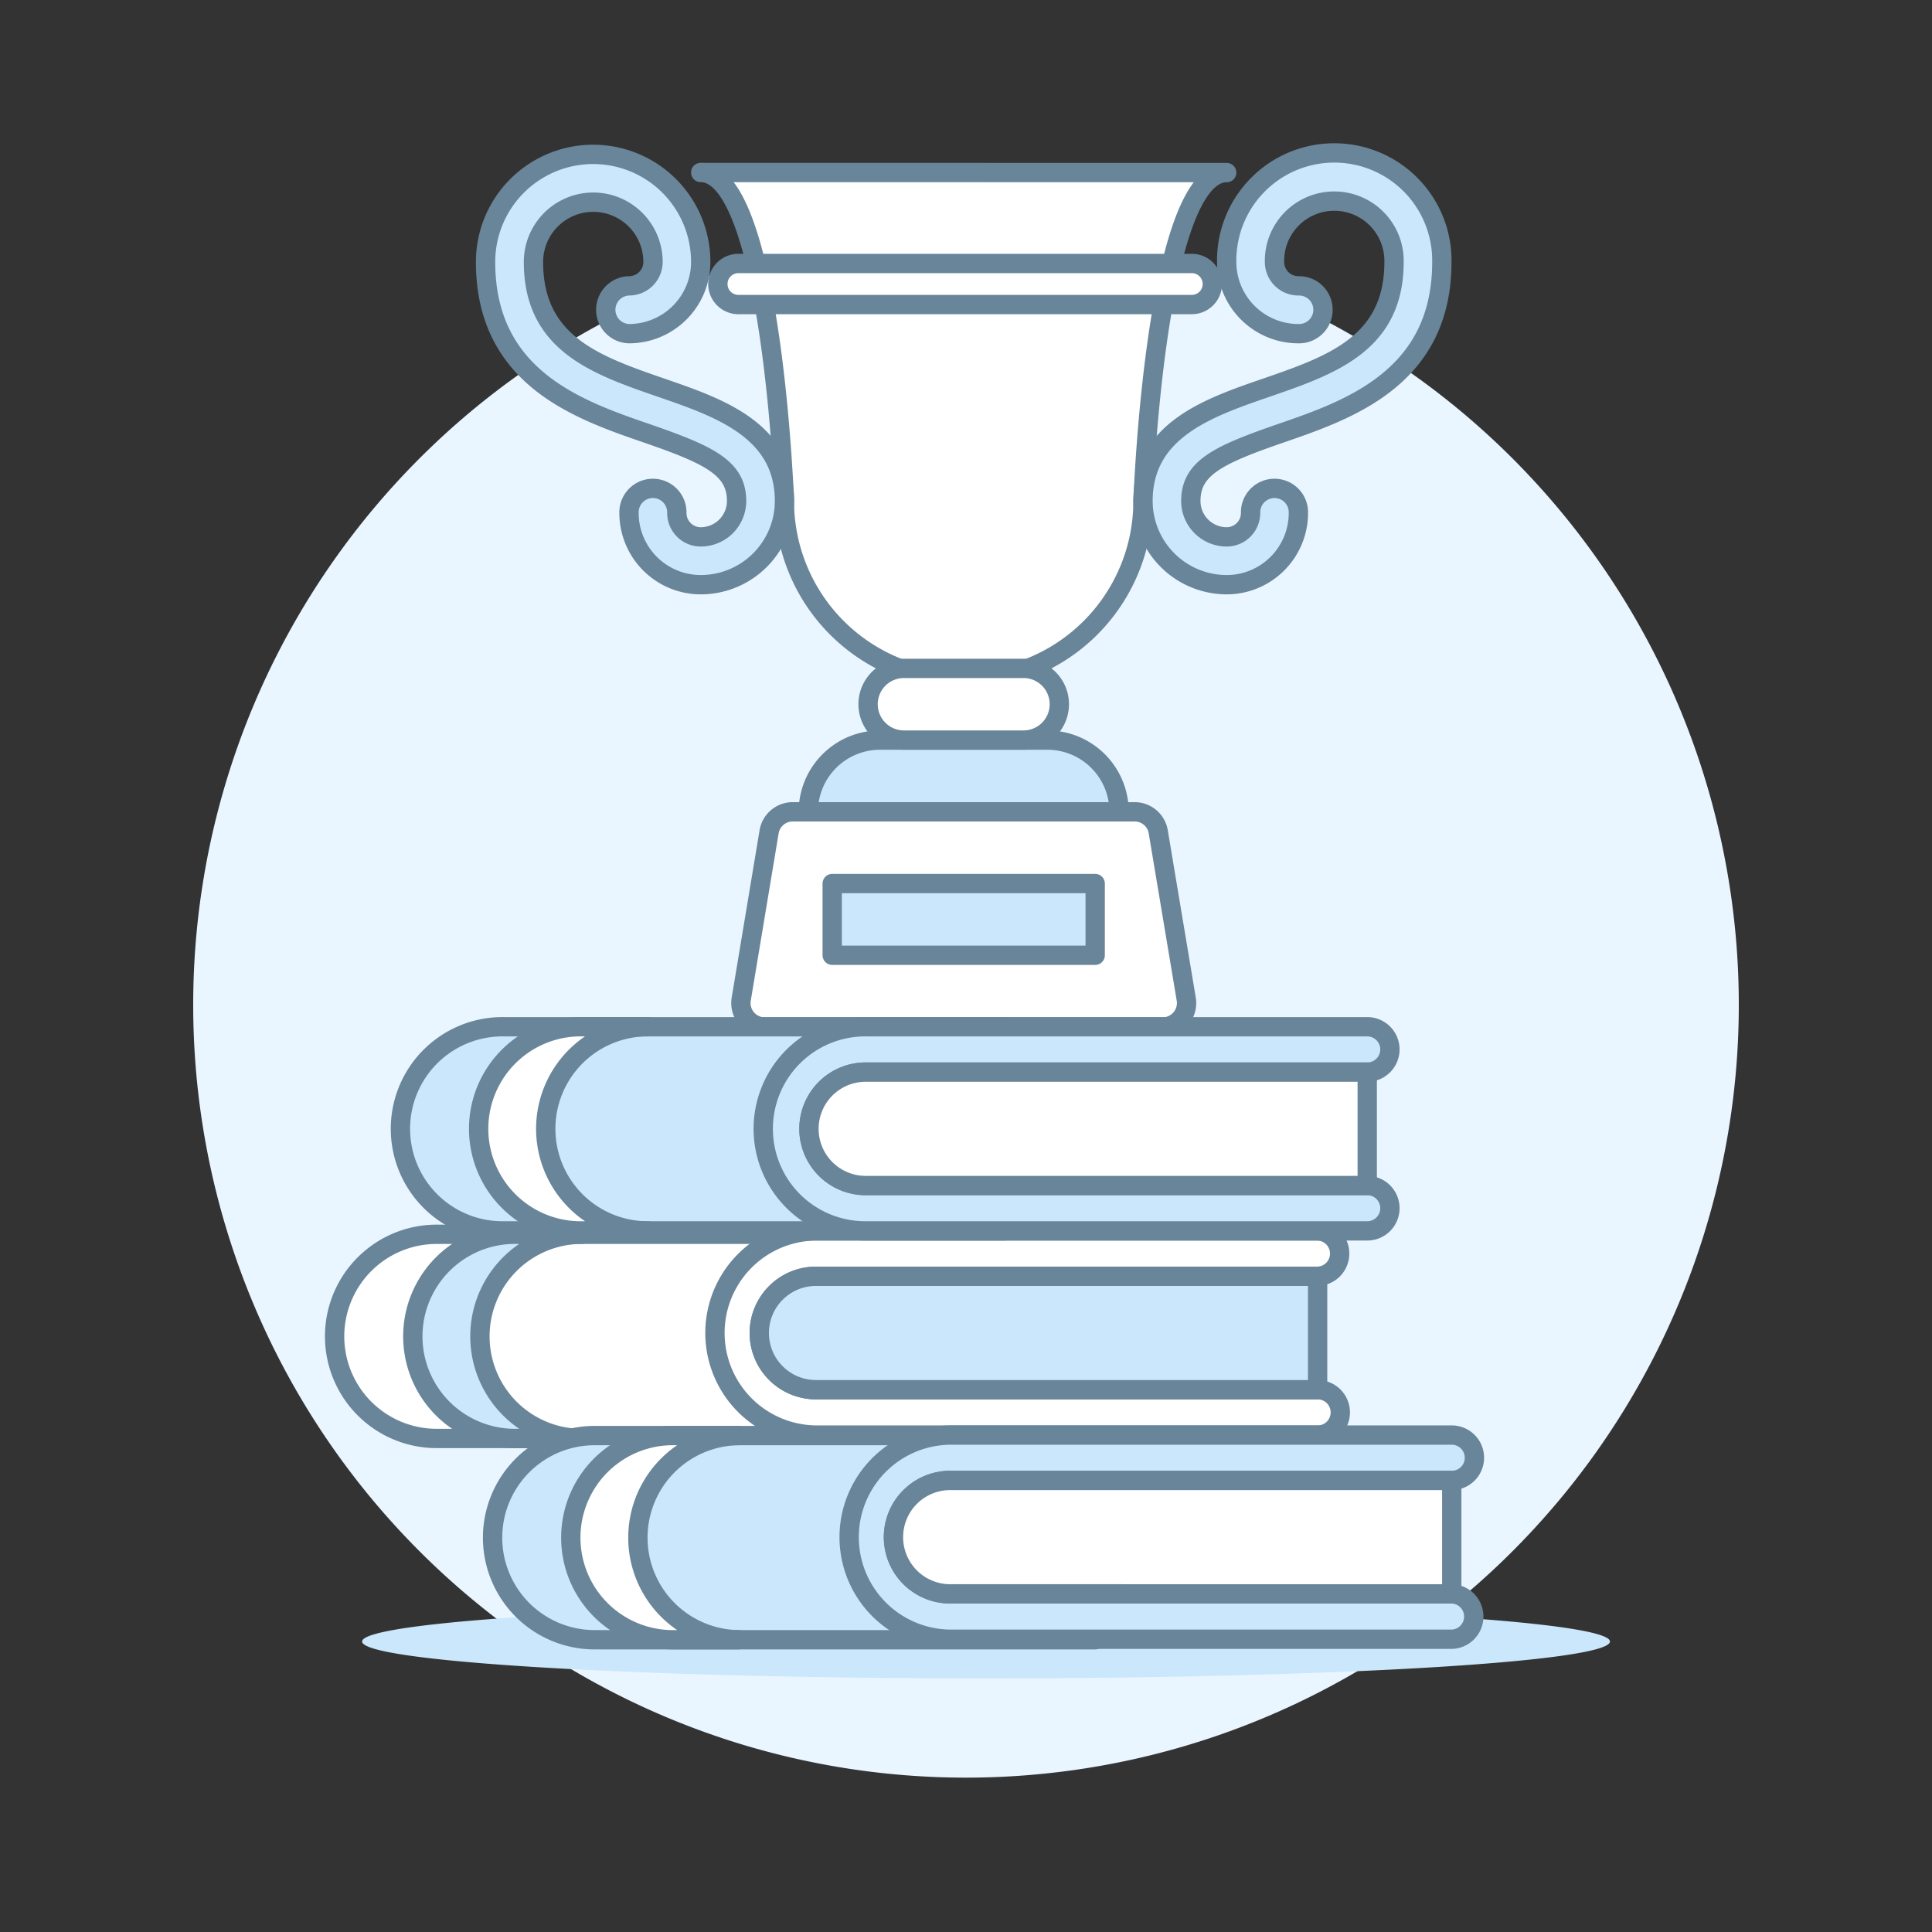
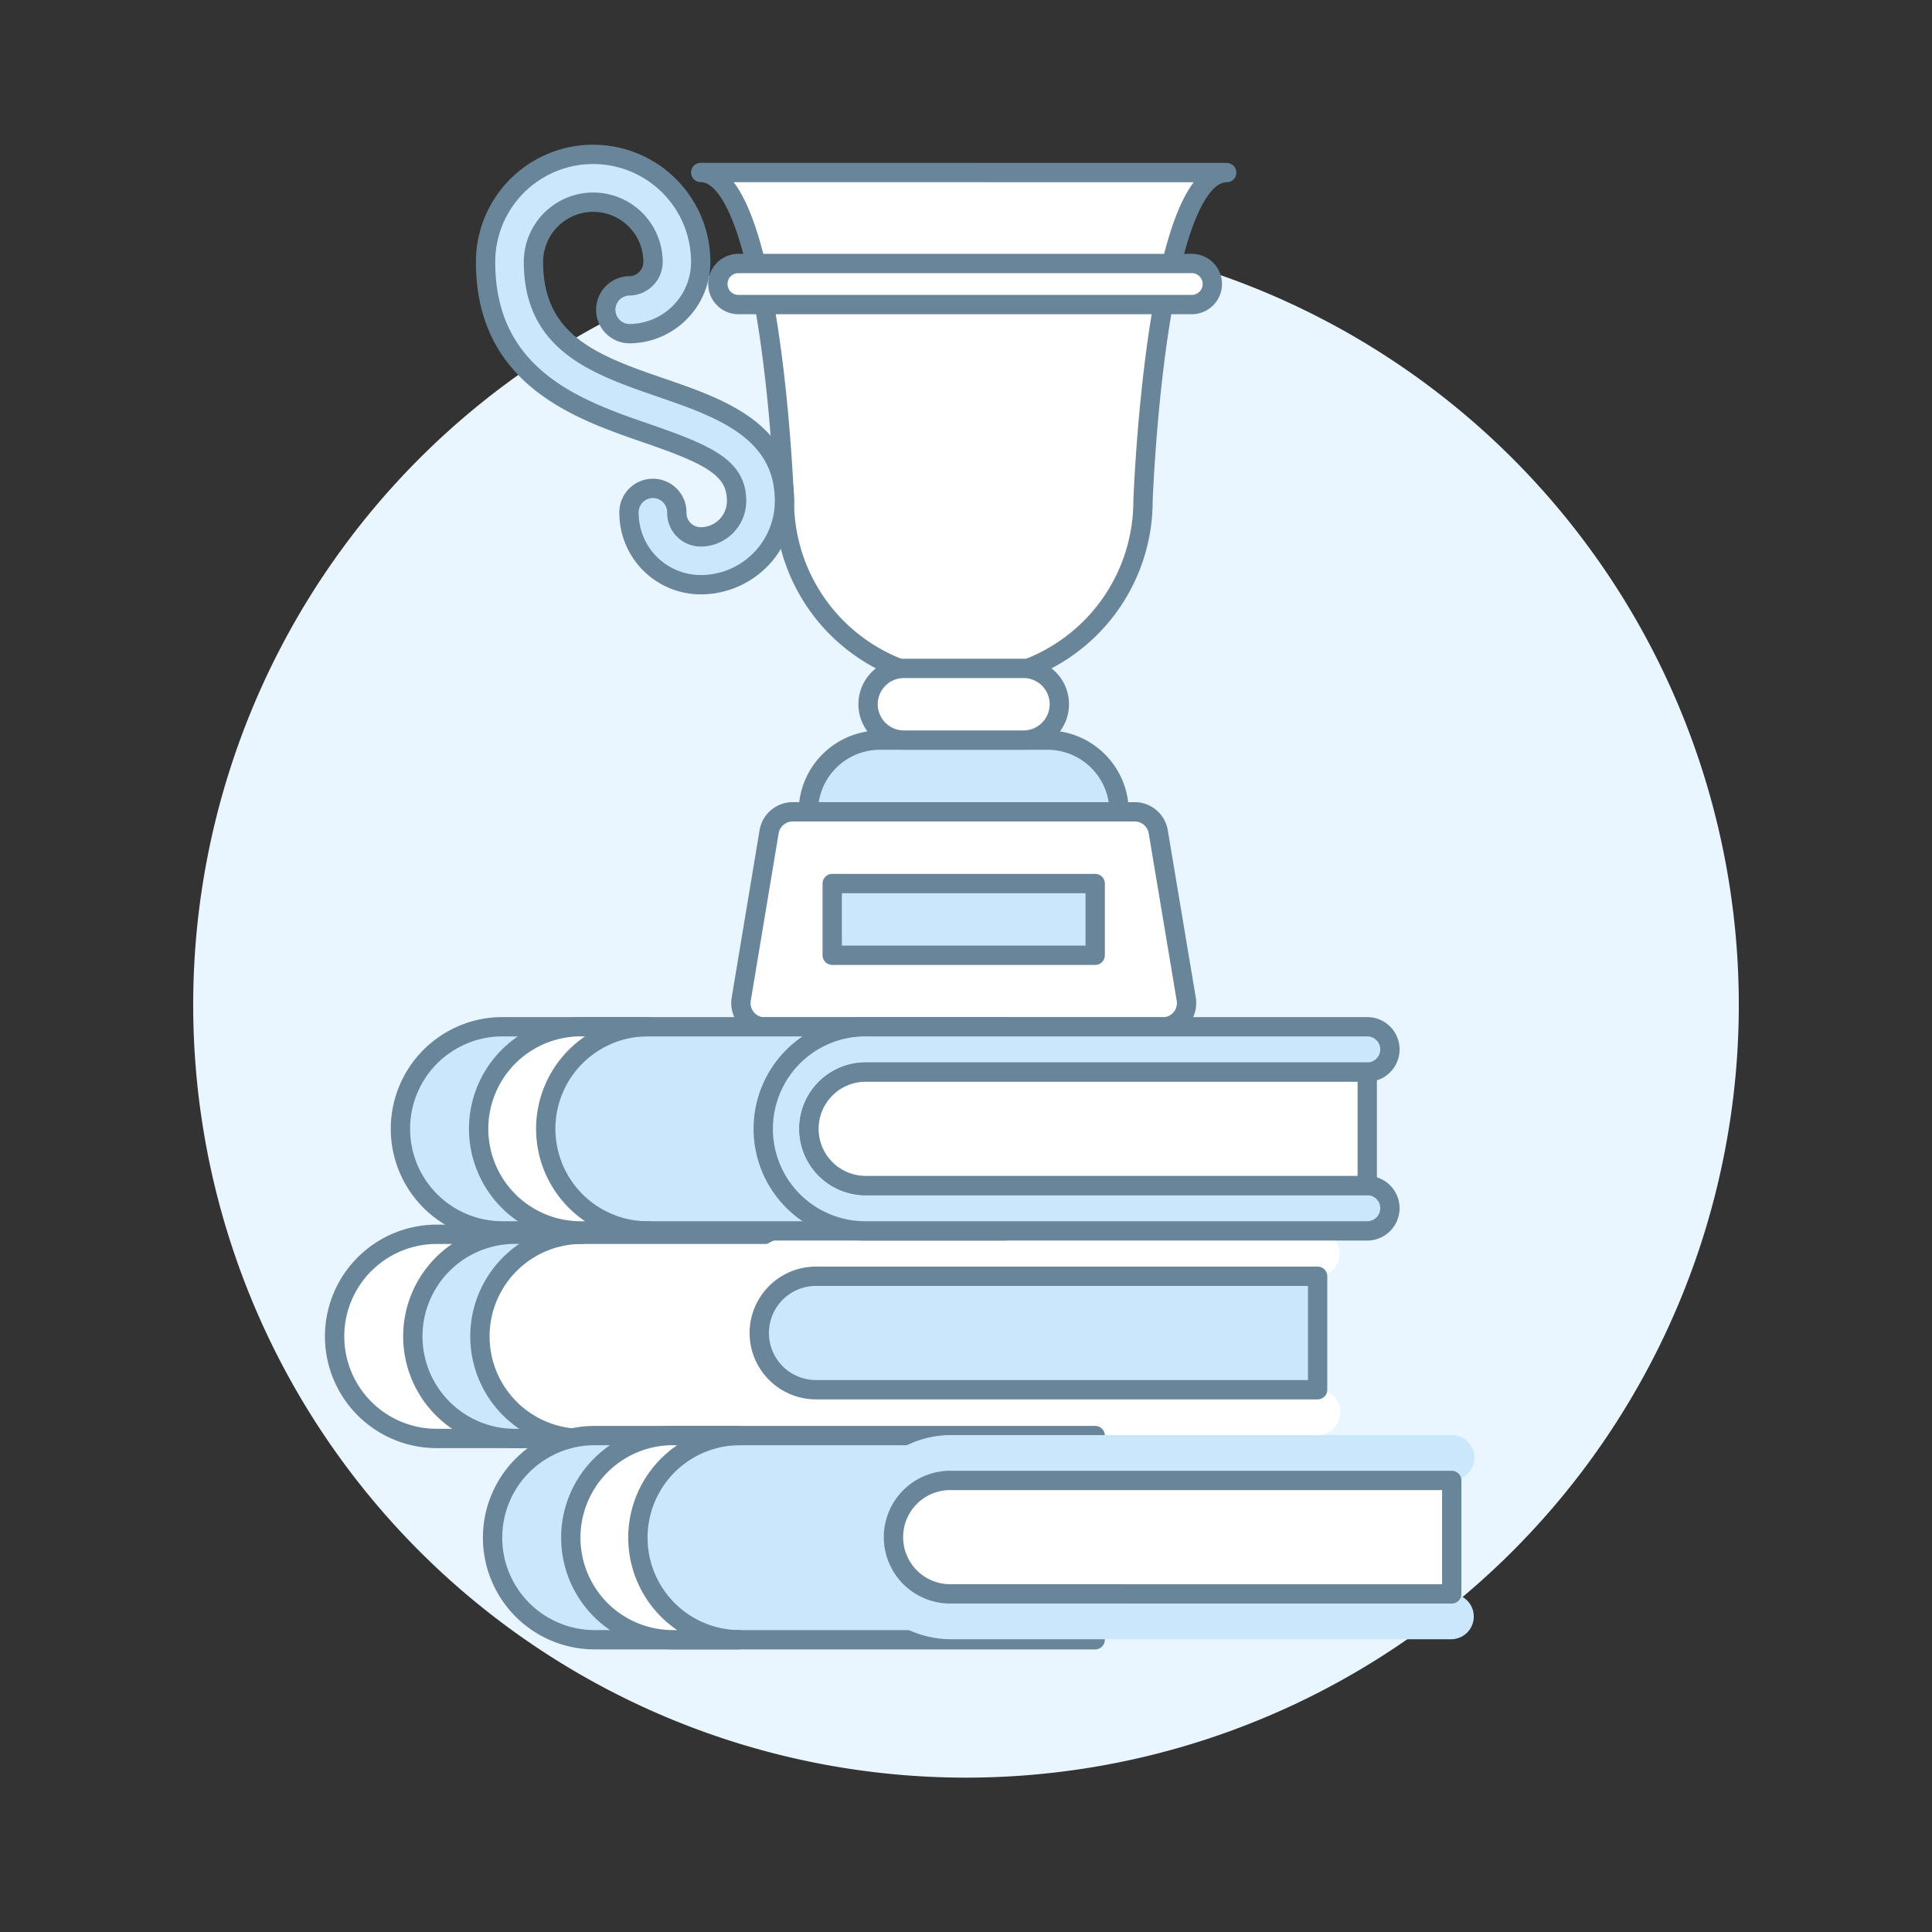
<svg xmlns="http://www.w3.org/2000/svg" version="1.1" viewBox="0 0 120 120" width="120" height="120">
  <rect x="0" y="0" width="120" height="120" fill="#333333" stroke="none" />
  <g transform="matrix(1.2,0,0,1.2,0,0)">
    <path d="M10.000 52.010 A40.000 40.000 0 1 0 90.000 52.010 A40.000 40.000 0 1 0 10.000 52.010 Z" fill="#eaf6ff" />
-     <path d="M18.743 84.965 A32.294 1.91 0 1 0 83.331 84.965 A32.294 1.91 0 1 0 18.743 84.965 Z" fill="#cbe7fc" />
    <path d="M57.924,42.019a3.712,3.712,0,0,0-3.712-3.712H45.55a3.712,3.712,0,0,0-3.712,3.712Z" fill="#cbe7fc" stroke="#69859a" stroke-linecap="round" stroke-linejoin="round" />
    <path d="M36.269,8.928c3.713,0,4.331,17.005,4.331,17.005a9.281,9.281,0,0,0,18.562,0s.619-17,4.331-17Z" fill="#ffffff" />
    <path d="M36.269,8.928c3.713,0,4.331,17.005,4.331,17.005a9.281,9.281,0,0,0,18.562,0s.619-17,4.331-17Z" fill="none" stroke="#69859a" stroke-linecap="round" stroke-linejoin="round" />
    <path d="M60.176,53.156H39.586a1.237,1.237,0,0,1-1.22-1.441l1.443-8.662a1.239,1.239,0,0,1,1.221-1.034h17.7a1.239,1.239,0,0,1,1.221,1.034L61.4,51.715A1.238,1.238,0,0,1,60.176,53.156Z" fill="#ffffff" stroke="#69859a" stroke-linecap="round" stroke-linejoin="round" />
    <path d="M43.075 45.732 L56.687 45.732 L56.687 49.444 L43.075 49.444 Z" fill="#cbe7fc" stroke="#69859a" stroke-linecap="round" stroke-linejoin="round" />
    <path d="M52.975,38.307a1.856,1.856,0,0,0,0-3.712H46.788a1.856,1.856,0,1,0,0,3.712Z" fill="#ffffff" stroke="#69859a" stroke-linecap="round" stroke-linejoin="round" />
    <path d="M36.269,30.264a3.716,3.716,0,0,1-3.712-3.712,1.238,1.238,0,1,1,2.475,0,1.239,1.239,0,0,0,1.237,1.237,1.859,1.859,0,0,0,1.857-1.856c0-1.72-1.428-2.392-4.682-3.515-3.508-1.21-8.311-2.868-8.311-8.859a5.568,5.568,0,1,1,11.136,0,3.716,3.716,0,0,1-3.712,3.712,1.238,1.238,0,0,1,0-2.475A1.239,1.239,0,0,0,33.8,13.559a3.094,3.094,0,0,0-6.188,0c0,4.227,3.228,5.341,6.644,6.519,2.977,1.027,6.349,2.192,6.349,5.855A4.336,4.336,0,0,1,36.269,30.264Z" fill="#cbe7fc" stroke="#69859a" stroke-linecap="round" stroke-linejoin="round" />
-     <path d="M63.493,30.264a3.716,3.716,0,0,0,3.712-3.712,1.238,1.238,0,1,0-2.475,0,1.238,1.238,0,0,1-1.237,1.237,1.858,1.858,0,0,1-1.856-1.856c0-1.72,1.427-2.392,4.681-3.515,3.508-1.21,8.312-2.868,8.312-8.859a5.569,5.569,0,1,0-11.137,0,3.716,3.716,0,0,0,3.712,3.712,1.238,1.238,0,1,0,0-2.475,1.238,1.238,0,0,1-1.237-1.237,3.094,3.094,0,1,1,6.187,0c0,4.227-3.228,5.341-6.644,6.519-2.976,1.027-6.349,2.192-6.349,5.855A4.336,4.336,0,0,0,63.493,30.264Z" fill="#cbe7fc" stroke="#69859a" stroke-linecap="round" stroke-linejoin="round" />
    <path d="M48.582,74.454H22.676a5.284,5.284,0,1,1,0-10.567H48.582Z" fill="#ffffff" />
    <path d="M48.582,74.454H22.676a5.284,5.284,0,1,1,0-10.567H48.582Z" fill="none" stroke="#69859a" stroke-linecap="round" stroke-linejoin="round" />
    <path d="M30.126,74.455H26.653a5.285,5.285,0,0,1,0-10.57h3.473a5.285,5.285,0,0,0,0,10.57Z" fill="#cbe7fc" stroke="#69859a" stroke-linecap="round" stroke-linejoin="round" />
    <path d="M42.29,66.06a2.936,2.936,0,1,0,0,5.871H68.2a1.174,1.174,0,0,1,0,2.348H42.29a5.284,5.284,0,1,1,0-10.568H68.2a1.175,1.175,0,0,1,0,2.349Z" fill="#ffffff" />
-     <path d="M42.29,66.06a2.936,2.936,0,1,0,0,5.871H68.2a1.174,1.174,0,0,1,0,2.348H42.29a5.284,5.284,0,1,1,0-10.568H68.2a1.175,1.175,0,0,1,0,2.349Z" fill="none" stroke="#69859a" stroke-linecap="round" stroke-linejoin="round" />
    <path d="M68.2,71.931V66.06H42.29a2.936,2.936,0,1,0,0,5.871Z" fill="#cbe7fc" stroke="#69859a" stroke-linecap="round" stroke-linejoin="round" />
    <path d="M56.686,84.873H30.78a5.284,5.284,0,0,1,0-10.568H56.686Z" fill="#cbe7fc" />
    <path d="M56.686,84.873H30.78a5.284,5.284,0,0,1,0-10.568H56.686Z" fill="none" stroke="#69859a" stroke-linecap="round" stroke-linejoin="round" />
    <path d="M38.23,84.873H34.757a5.285,5.285,0,0,1,0-10.569H38.23a5.285,5.285,0,0,0,0,10.569Z" fill="#ffffff" stroke="#69859a" stroke-linecap="round" stroke-linejoin="round" />
    <path d="M49.236,76.627a2.936,2.936,0,1,0,0,5.871H75.142a1.175,1.175,0,0,1,0,2.349H49.236a5.284,5.284,0,0,1,0-10.568H75.142a1.174,1.174,0,0,1,0,2.348Z" fill="#cbe7fc" />
-     <path d="M49.236,76.627a2.936,2.936,0,1,0,0,5.871H75.142a1.175,1.175,0,0,1,0,2.349H49.236a5.284,5.284,0,0,1,0-10.568H75.142a1.174,1.174,0,0,1,0,2.348Z" fill="none" stroke="#69859a" stroke-linecap="round" stroke-linejoin="round" />
    <path d="M75.142,82.5V76.627H49.236a2.936,2.936,0,1,0,0,5.871Z" fill="#ffffff" stroke="#69859a" stroke-linecap="round" stroke-linejoin="round" />
    <path d="M51.989,63.711H26.083a5.284,5.284,0,1,1,0-10.567H51.989Z" fill="#cbe7fc" />
    <path d="M51.989,63.711H26.083a5.284,5.284,0,1,1,0-10.567H51.989Z" fill="none" stroke="#69859a" stroke-linecap="round" stroke-linejoin="round" />
    <path d="M44.862,55.492a2.936,2.936,0,1,0,0,5.871H70.768a1.174,1.174,0,0,1,0,2.348H44.862a5.284,5.284,0,1,1,0-10.567H70.768a1.174,1.174,0,0,1,0,2.348Z" fill="#cbe7fc" />
    <path d="M44.862,55.492a2.936,2.936,0,1,0,0,5.871H70.768a1.174,1.174,0,0,1,0,2.348H44.862a5.284,5.284,0,1,1,0-10.567H70.768a1.174,1.174,0,0,1,0,2.348Z" fill="none" stroke="#69859a" stroke-linecap="round" stroke-linejoin="round" />
    <path d="M70.768,61.363V55.492H44.862a2.936,2.936,0,1,0,0,5.871Z" fill="#ffffff" stroke="#69859a" stroke-linecap="round" stroke-linejoin="round" />
    <path d="M33.533,63.712H30.06a5.285,5.285,0,0,1,0-10.57h3.473a5.285,5.285,0,0,0,0,10.57Z" fill="#ffffff" stroke="#69859a" stroke-linecap="round" stroke-linejoin="round" />
-     <path d="M62.75,14.7a1.063,1.063,0,0,1-1.063,1.063h-23.5a1.063,1.063,0,0,1,0-2.125h23.5A1.063,1.063,0,0,1,62.75,14.7Z" fill="#ffffff" stroke="#69859a" stroke-linecap="round" stroke-linejoin="round" />
+     <path d="M62.75,14.7a1.063,1.063,0,0,1-1.063,1.063h-23.5a1.063,1.063,0,0,1,0-2.125h23.5A1.063,1.063,0,0,1,62.75,14.7" fill="#ffffff" stroke="#69859a" stroke-linecap="round" stroke-linejoin="round" />
  </g>
</svg>